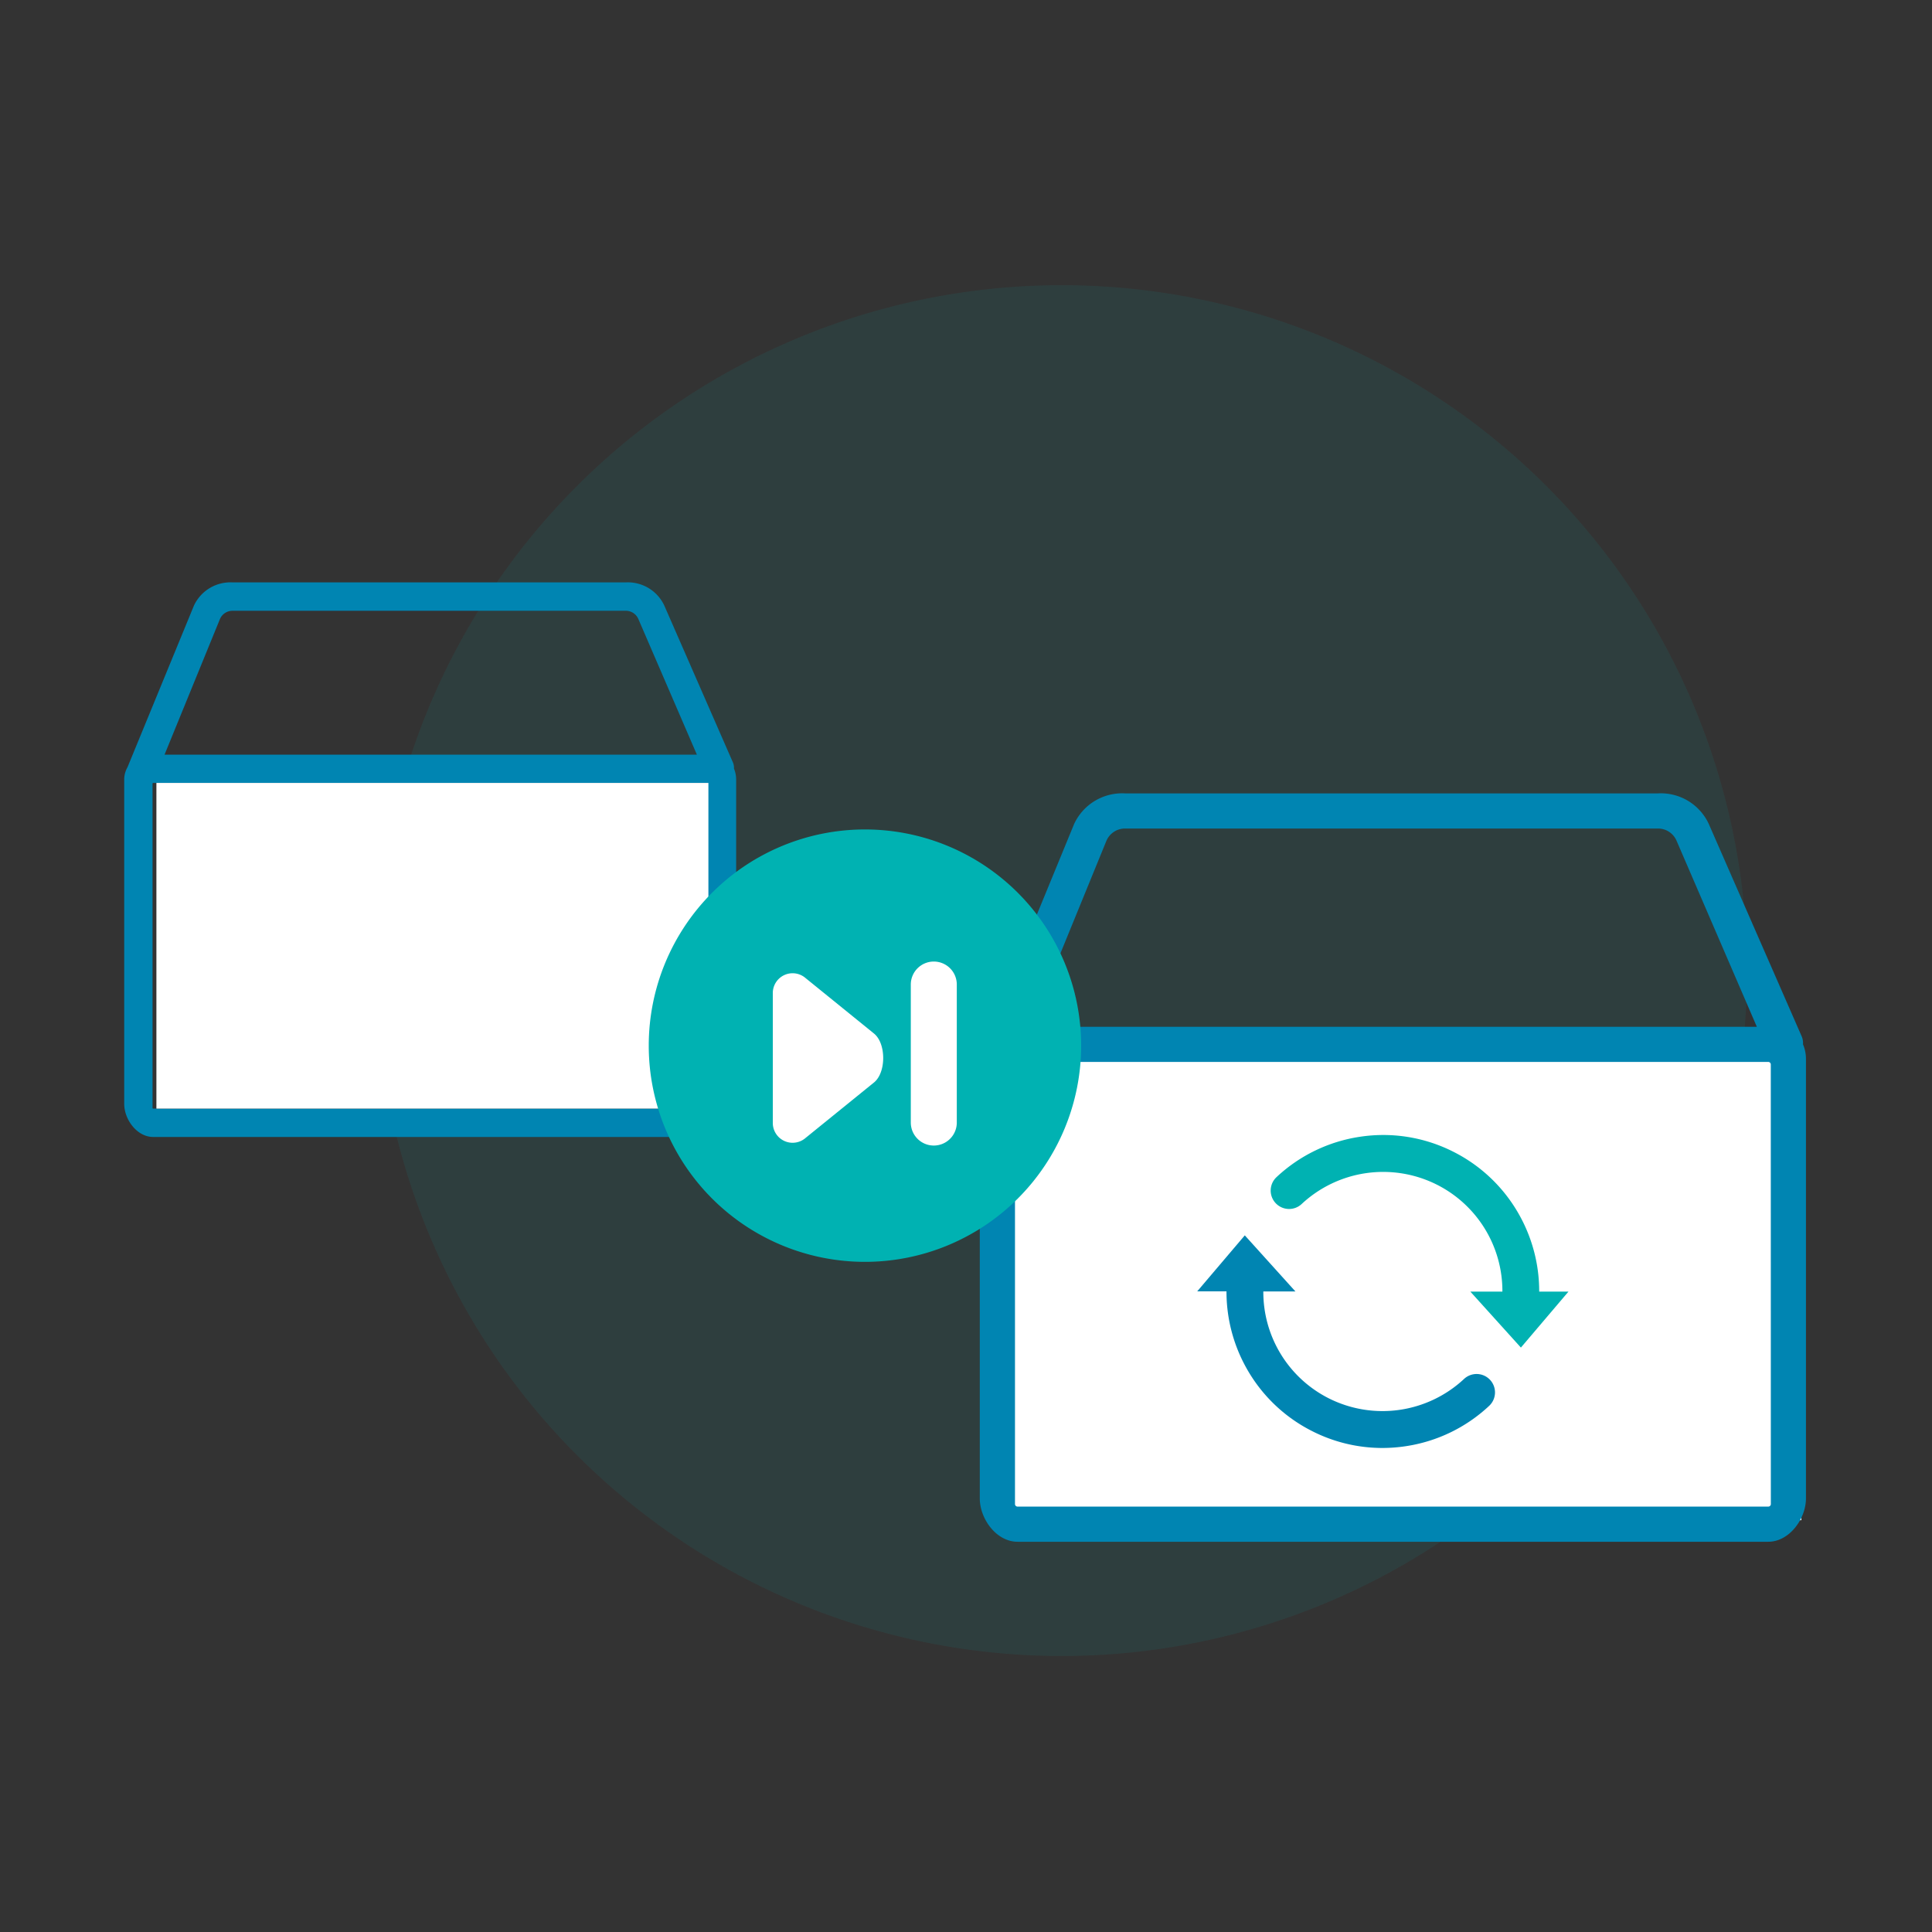
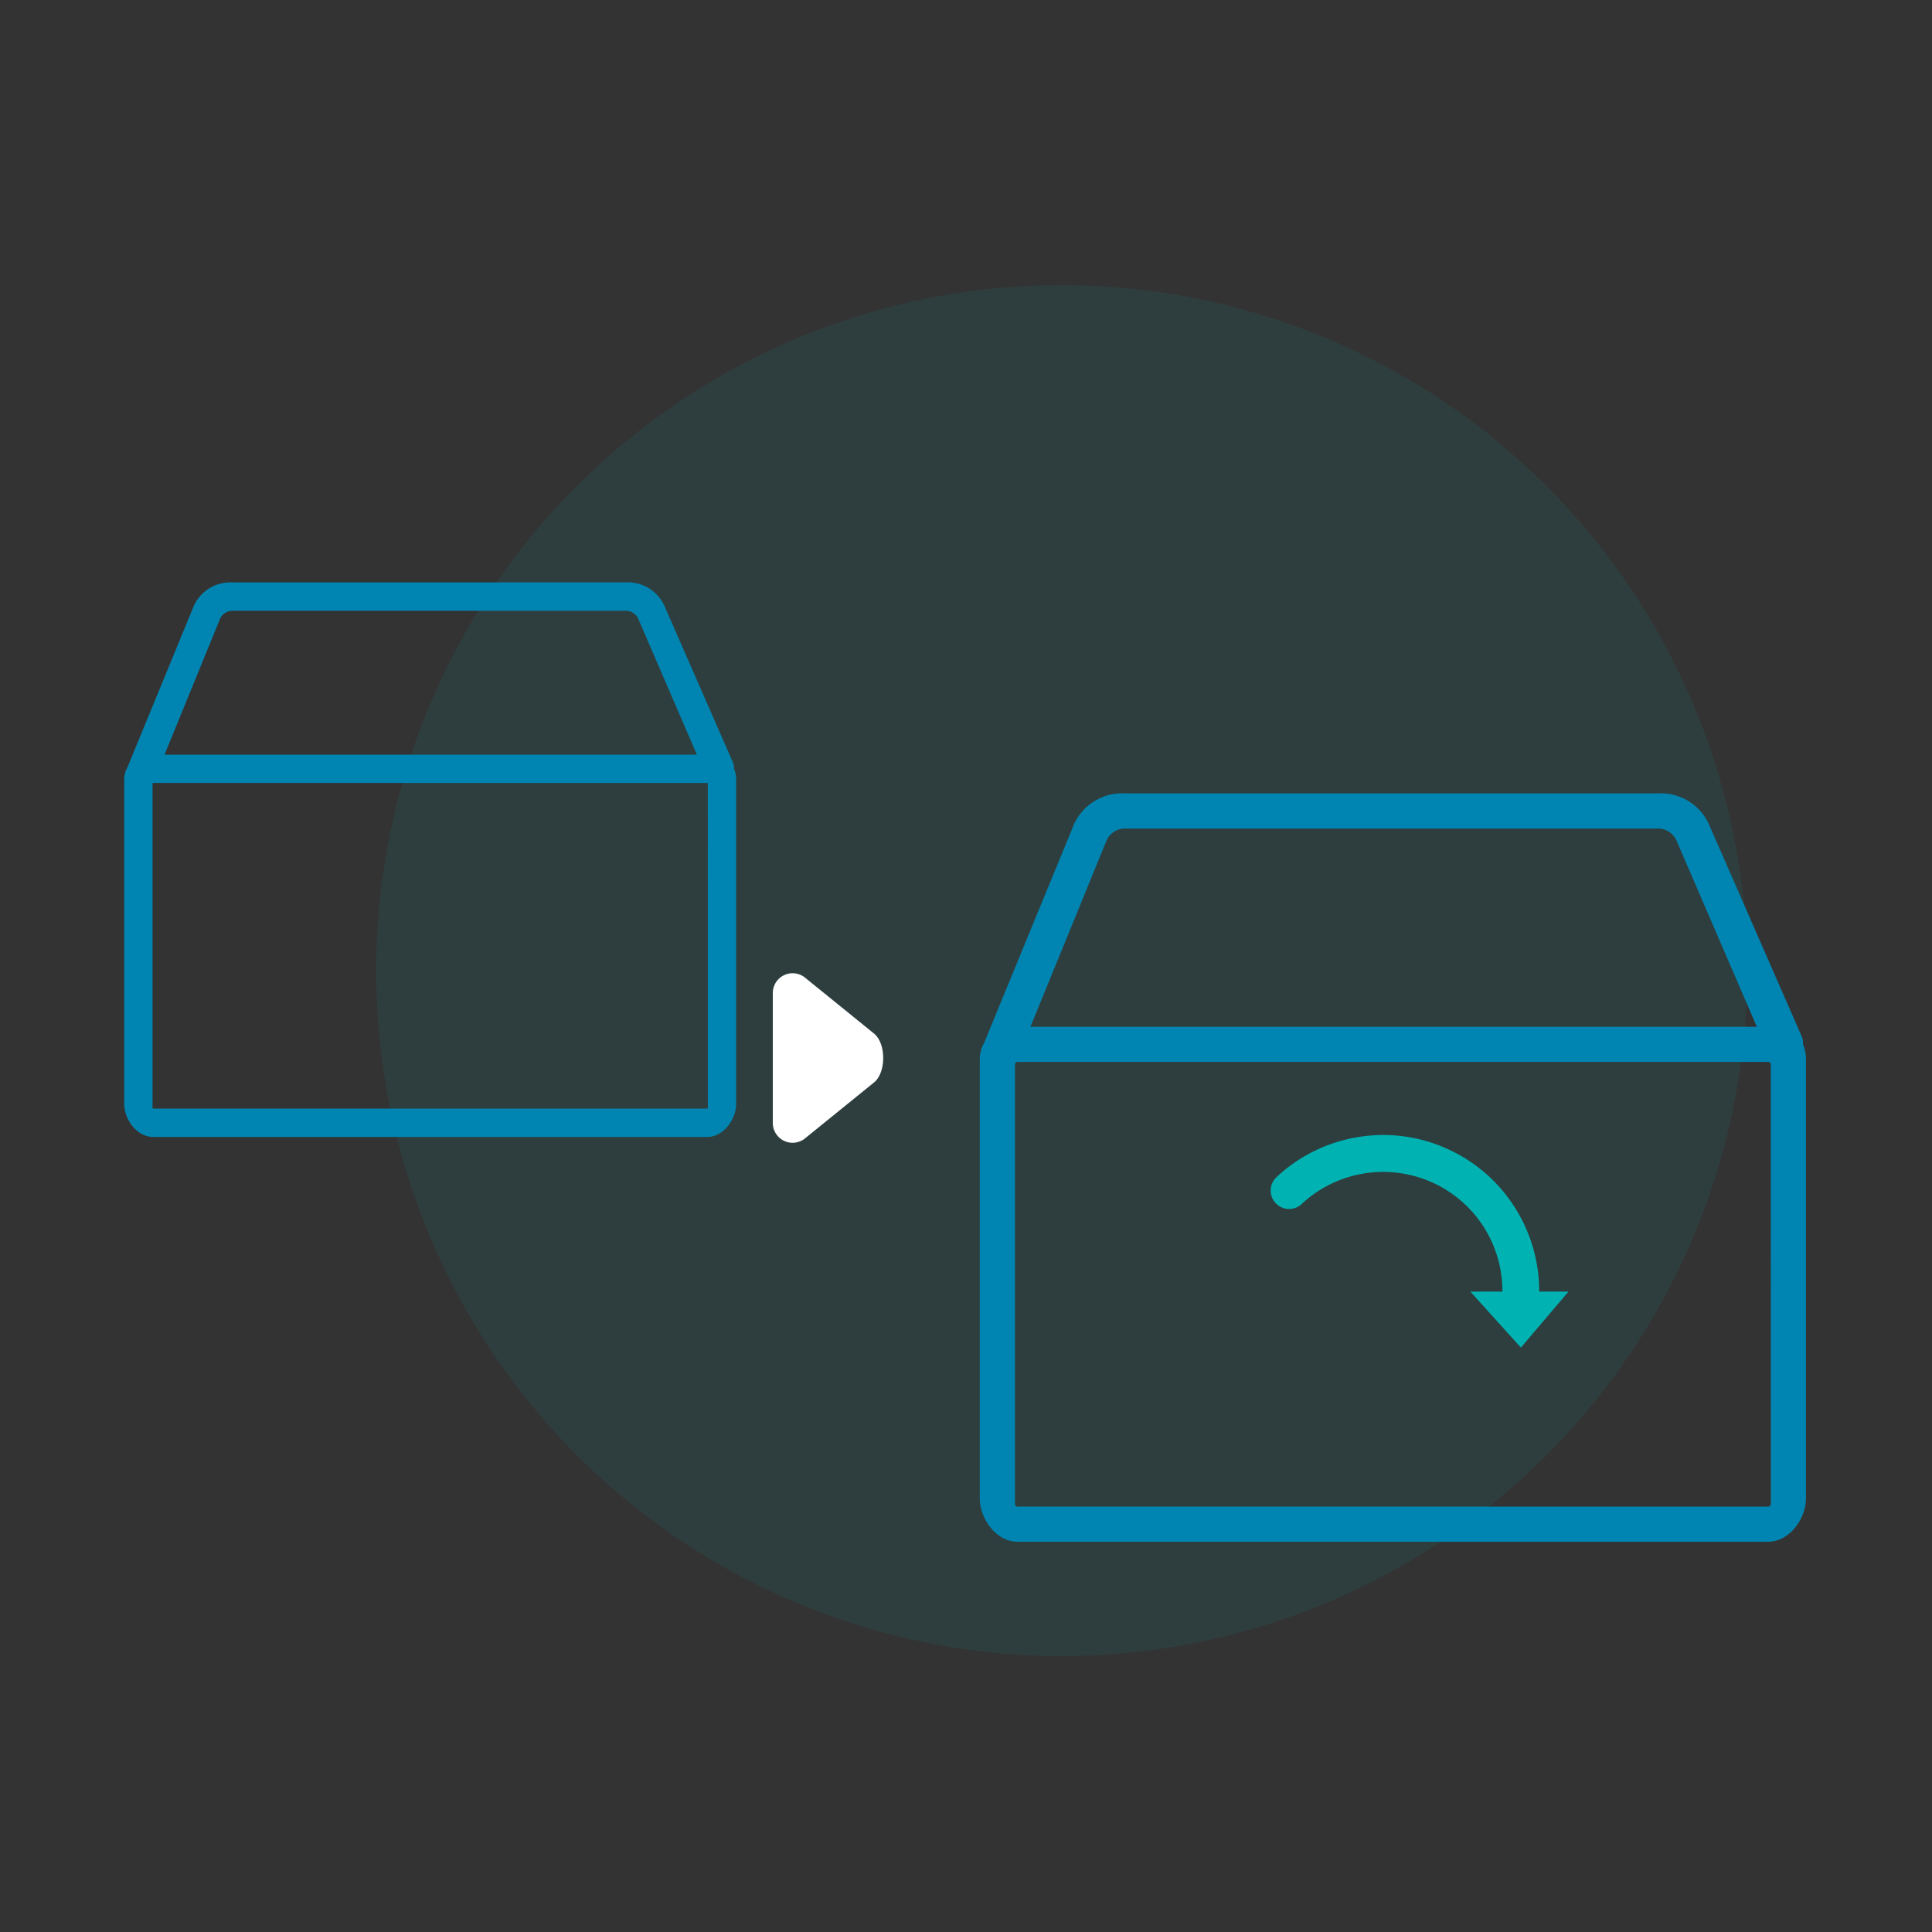
<svg xmlns="http://www.w3.org/2000/svg" width="210" height="210" viewBox="0 0 210 210">
  <rect x="0" y="0" width="210" height="210" fill="#333333" stroke="none" />
  <g id="subsc_about_image008" transform="translate(-933 -1553)">
    <rect id="bg" width="210" height="210" transform="translate(933 1553)" fill="#fff" opacity="0" />
-     <path id="pass" d="M74.5,0A74.5,74.5,0,1,1,0,74.5,74.5,74.5,0,0,1,74.5,0Z" transform="translate(973.9 1584)" fill="#00b2b2" opacity="0.09" />
+     <path id="pass" d="M74.5,0A74.5,74.5,0,1,1,0,74.5,74.5,74.5,0,0,1,74.5,0" transform="translate(973.9 1584)" fill="#00b2b2" opacity="0.09" />
    <path id="pass-2" data-name="pass" d="M1050.211,2712.276l-7.458-17.05a3.87,3.87,0,0,0-3.735-2.228H996.271a3.875,3.875,0,0,0-3.74,2.239l-7.225,17.577a2.189,2.189,0,0,0-.306,1.1v35.255c0,1.461,1.191,3.109,2.654,3.109h60.209c1.462,0,2.653-1.649,2.653-3.109v-35.252a2.627,2.627,0,0,0-.246-1.1A1.012,1.012,0,0,0,1050.211,2712.276Zm-55.76-16a1.989,1.989,0,0,1,1.824-1.194h42.744a1.983,1.983,0,0,1,1.827,1.2l6.662,15.438H988.142Zm53.987,53.347a.573.573,0,0,1-.573.573H987.653a.574.574,0,0,1-.573-.573V2714.37a.574.574,0,0,1,.573-.573h60.209a.574.574,0,0,1,.573.573Z" transform="translate(-38 -1076.194)" fill="#0085b2" stroke="#0085b2" stroke-width="1" />
-     <path id="pass-3" data-name="pass" d="M0,0H60V35.4H0Z" transform="translate(950 1638.1)" fill="#fff" />
-     <path id="pass-4" data-name="pass" d="M0,0H86.353V50.036H0Z" transform="translate(1042.446 1668.204)" fill="#fff" />
    <path id="pass-5" data-name="pass" d="M1073.386,2719.129l-10.108-23.109a5.245,5.245,0,0,0-5.063-3.019h-57.939a5.253,5.253,0,0,0-5.069,3.035l-9.793,23.824a2.965,2.965,0,0,0-.415,1.487v47.785c0,1.98,1.615,4.214,3.6,4.214H1070.2c1.982,0,3.6-2.236,3.6-4.214V2721.35a3.56,3.56,0,0,0-.334-1.494A1.373,1.373,0,0,0,1073.386,2719.129Zm-75.576-21.69a2.7,2.7,0,0,1,2.472-1.619h57.935a2.688,2.688,0,0,1,2.476,1.629l9.029,20.924H989.258Zm73.173,72.307a.777.777,0,0,1-.777.777H988.6a.777.777,0,0,1-.776-.777v-47.779a.778.778,0,0,1,.777-.777H1070.2a.778.778,0,0,1,.777.776Z" transform="translate(55 -1053.263)" fill="#0085b2" stroke="#0085b2" stroke-width="1" />
-     <path id="pass-6" data-name="pass" d="M-2166.531,854.269a16.882,16.882,0,0,1-7.172-6.932,16.973,16.973,0,0,1-2.116-8.25l-3.18,0,5.17-6.084,5.5,6.094-3.486,0a12.94,12.94,0,0,0,7.1,11.612A12.993,12.993,0,0,0-2150,848.612a2,2,0,0,1,2.827.093,2,2,0,0,1-.093,2.827,16.9,16.9,0,0,1-9.077,4.389,16.971,16.971,0,0,1-2.536.191A16.841,16.841,0,0,1-2166.531,854.269Z" transform="translate(3242.133 854.276)" fill="#0085b2" />
    <path id="pass-7" data-name="pass" d="M-2157.3,850.016l3.486,0a12.94,12.94,0,0,0-7.1-11.611,12.991,12.991,0,0,0-14.719,2.092,2,2,0,0,1-2.827-.094,2,2,0,0,1,.093-2.827,16.912,16.912,0,0,1,9.077-4.389,16.844,16.844,0,0,1,10.188,1.651,16.893,16.893,0,0,1,7.172,6.932,16.975,16.975,0,0,1,2.116,8.25l3.18,0-5.169,6.082Z" transform="translate(3250.118 843.374)" fill="#00b2b2" />
-     <path id="pass-8" data-name="pass" d="M23.5,0A23.5,23.5,0,1,1,0,23.5,23.5,23.5,0,0,1,23.5,0Z" transform="translate(1003.516 1643.158)" fill="#00b2b2" />
-     <path id="pass-9" data-name="pass" d="M2.5,0A2.5,2.5,0,0,1,5,2.5v15a2.5,2.5,0,0,1-5,0V2.5A2.5,2.5,0,0,1,2.5,0Z" transform="translate(1032 1657.516)" fill="#fff" />
    <path id="pass-10" data-name="pass" d="M1436,1306.96v14.081a2.153,2.153,0,0,0,3.567,1.644l7.452-6.04c1.308-1.089,1.308-4.2,0-5.288l-7.452-6.04A2.153,2.153,0,0,0,1436,1306.96Z" transform="translate(-419 354)" fill="#fff" />
  </g>
</svg>